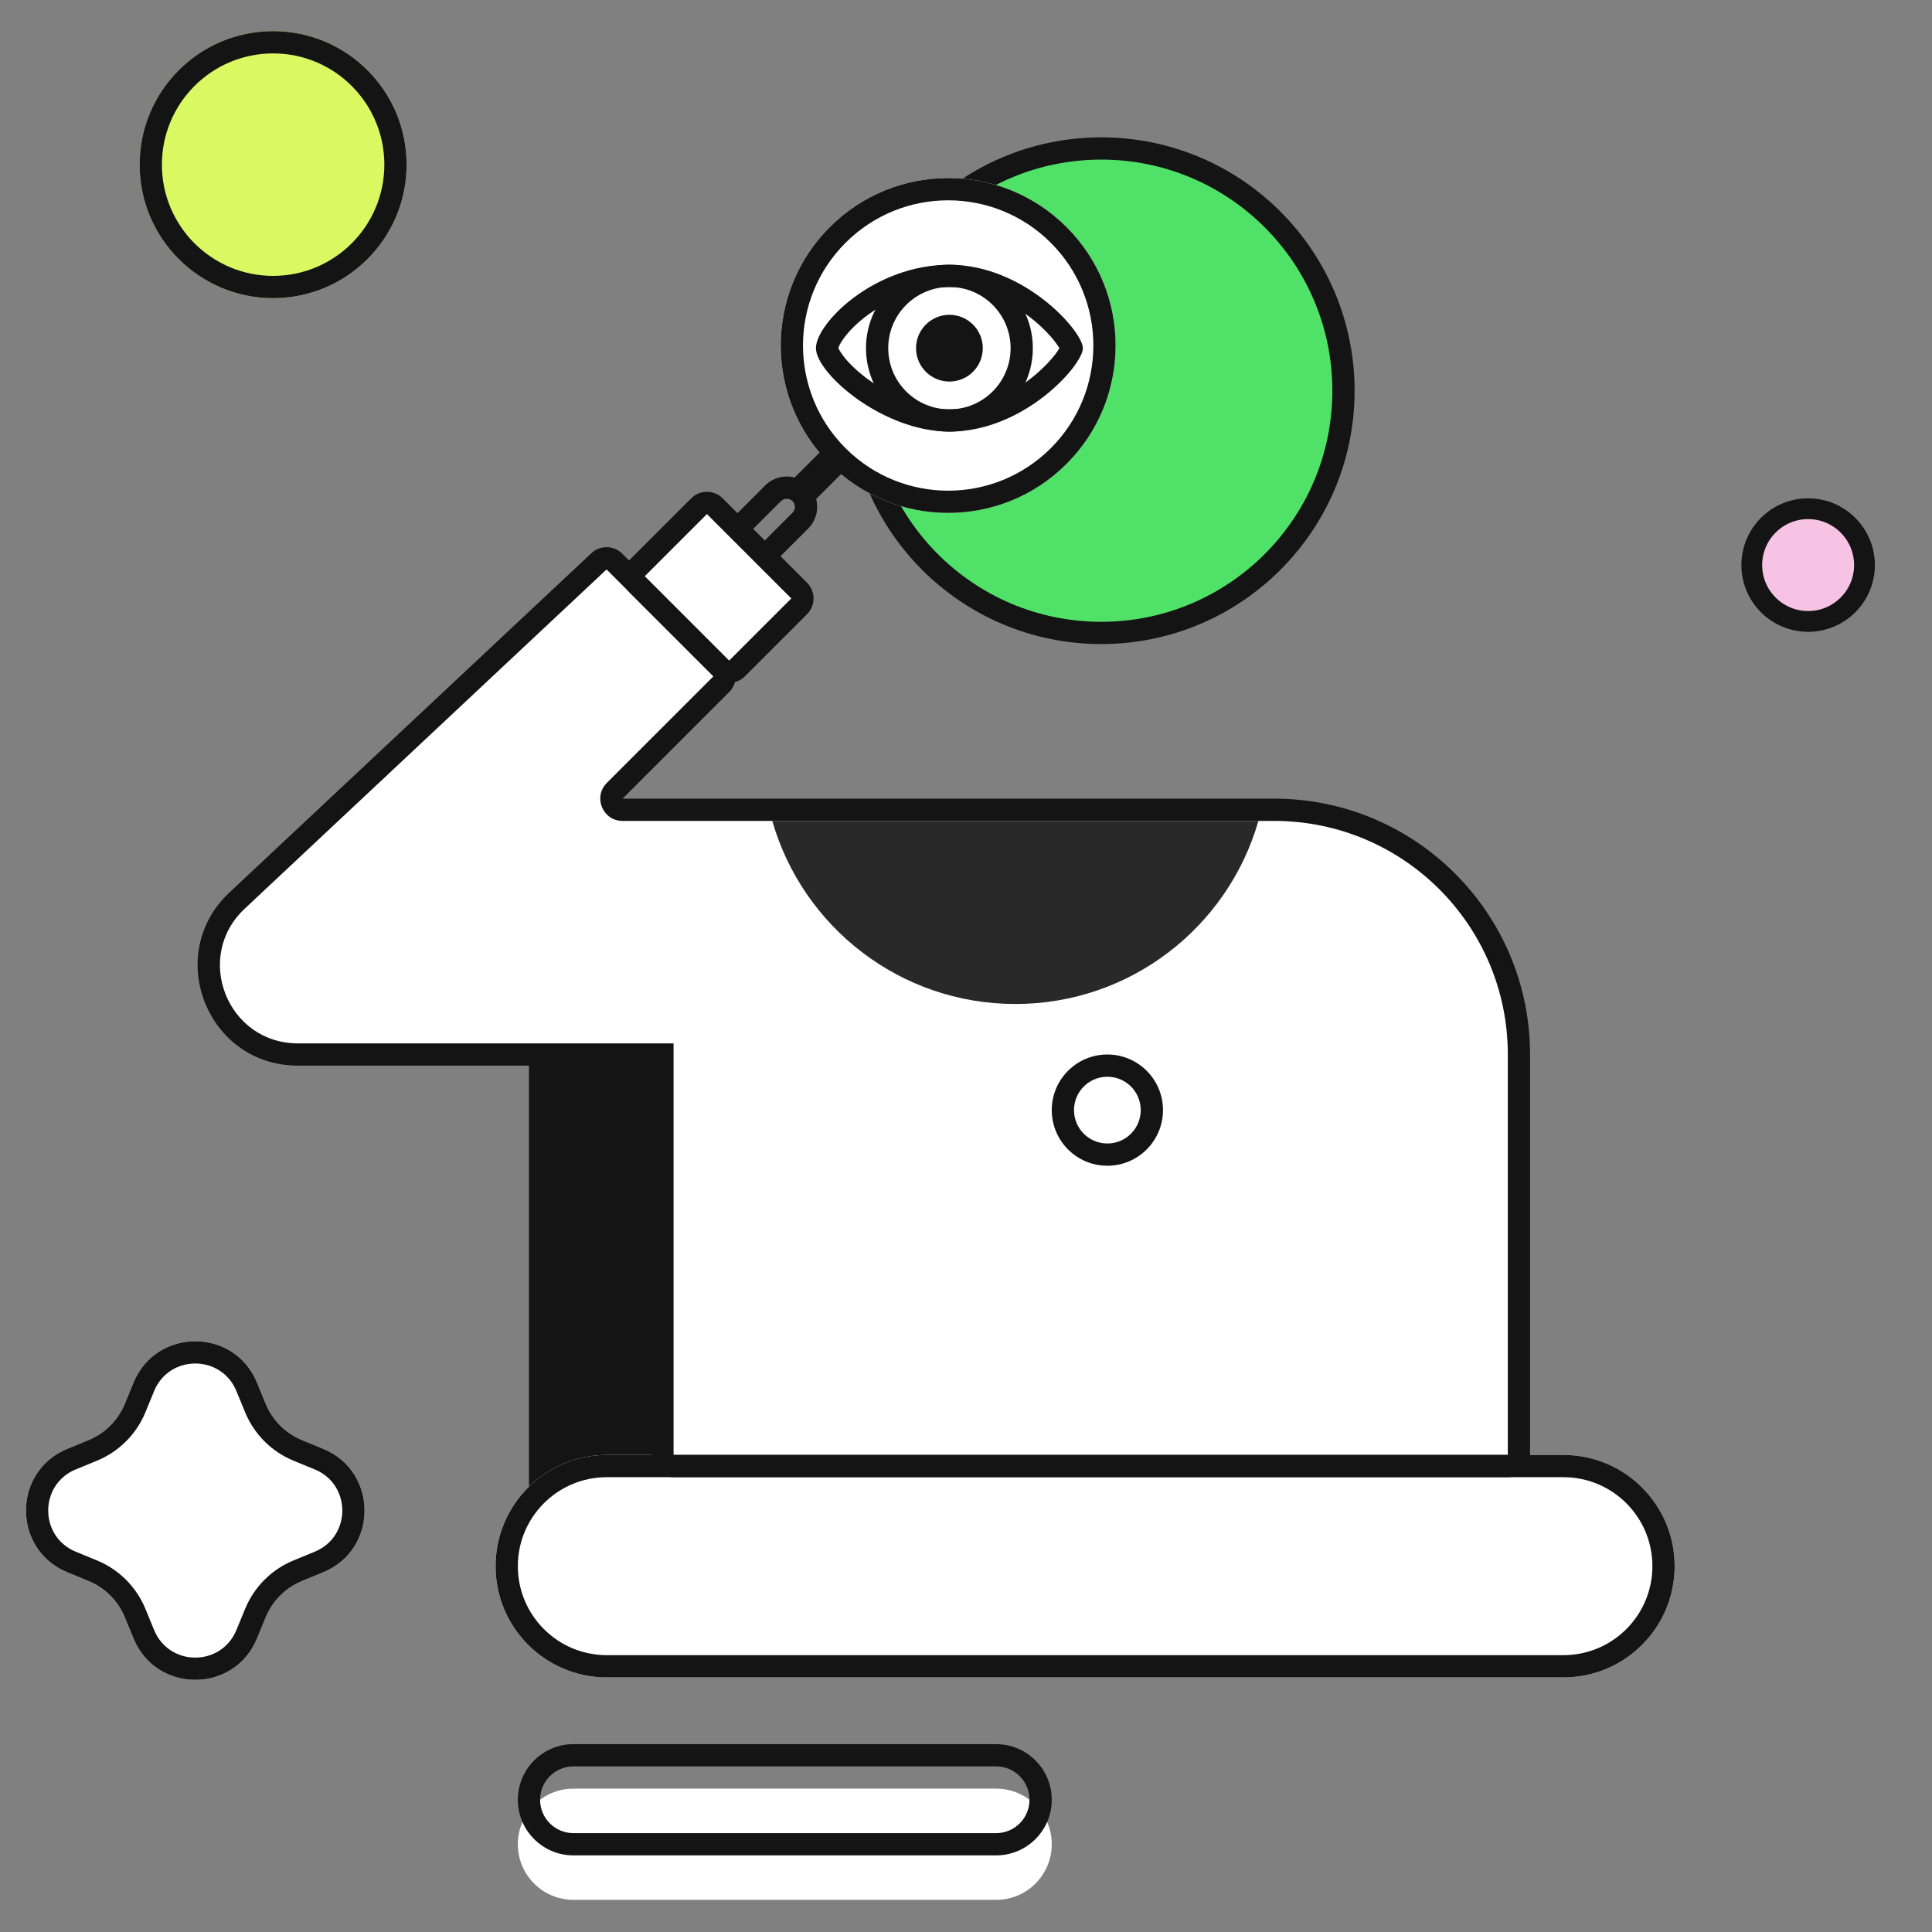
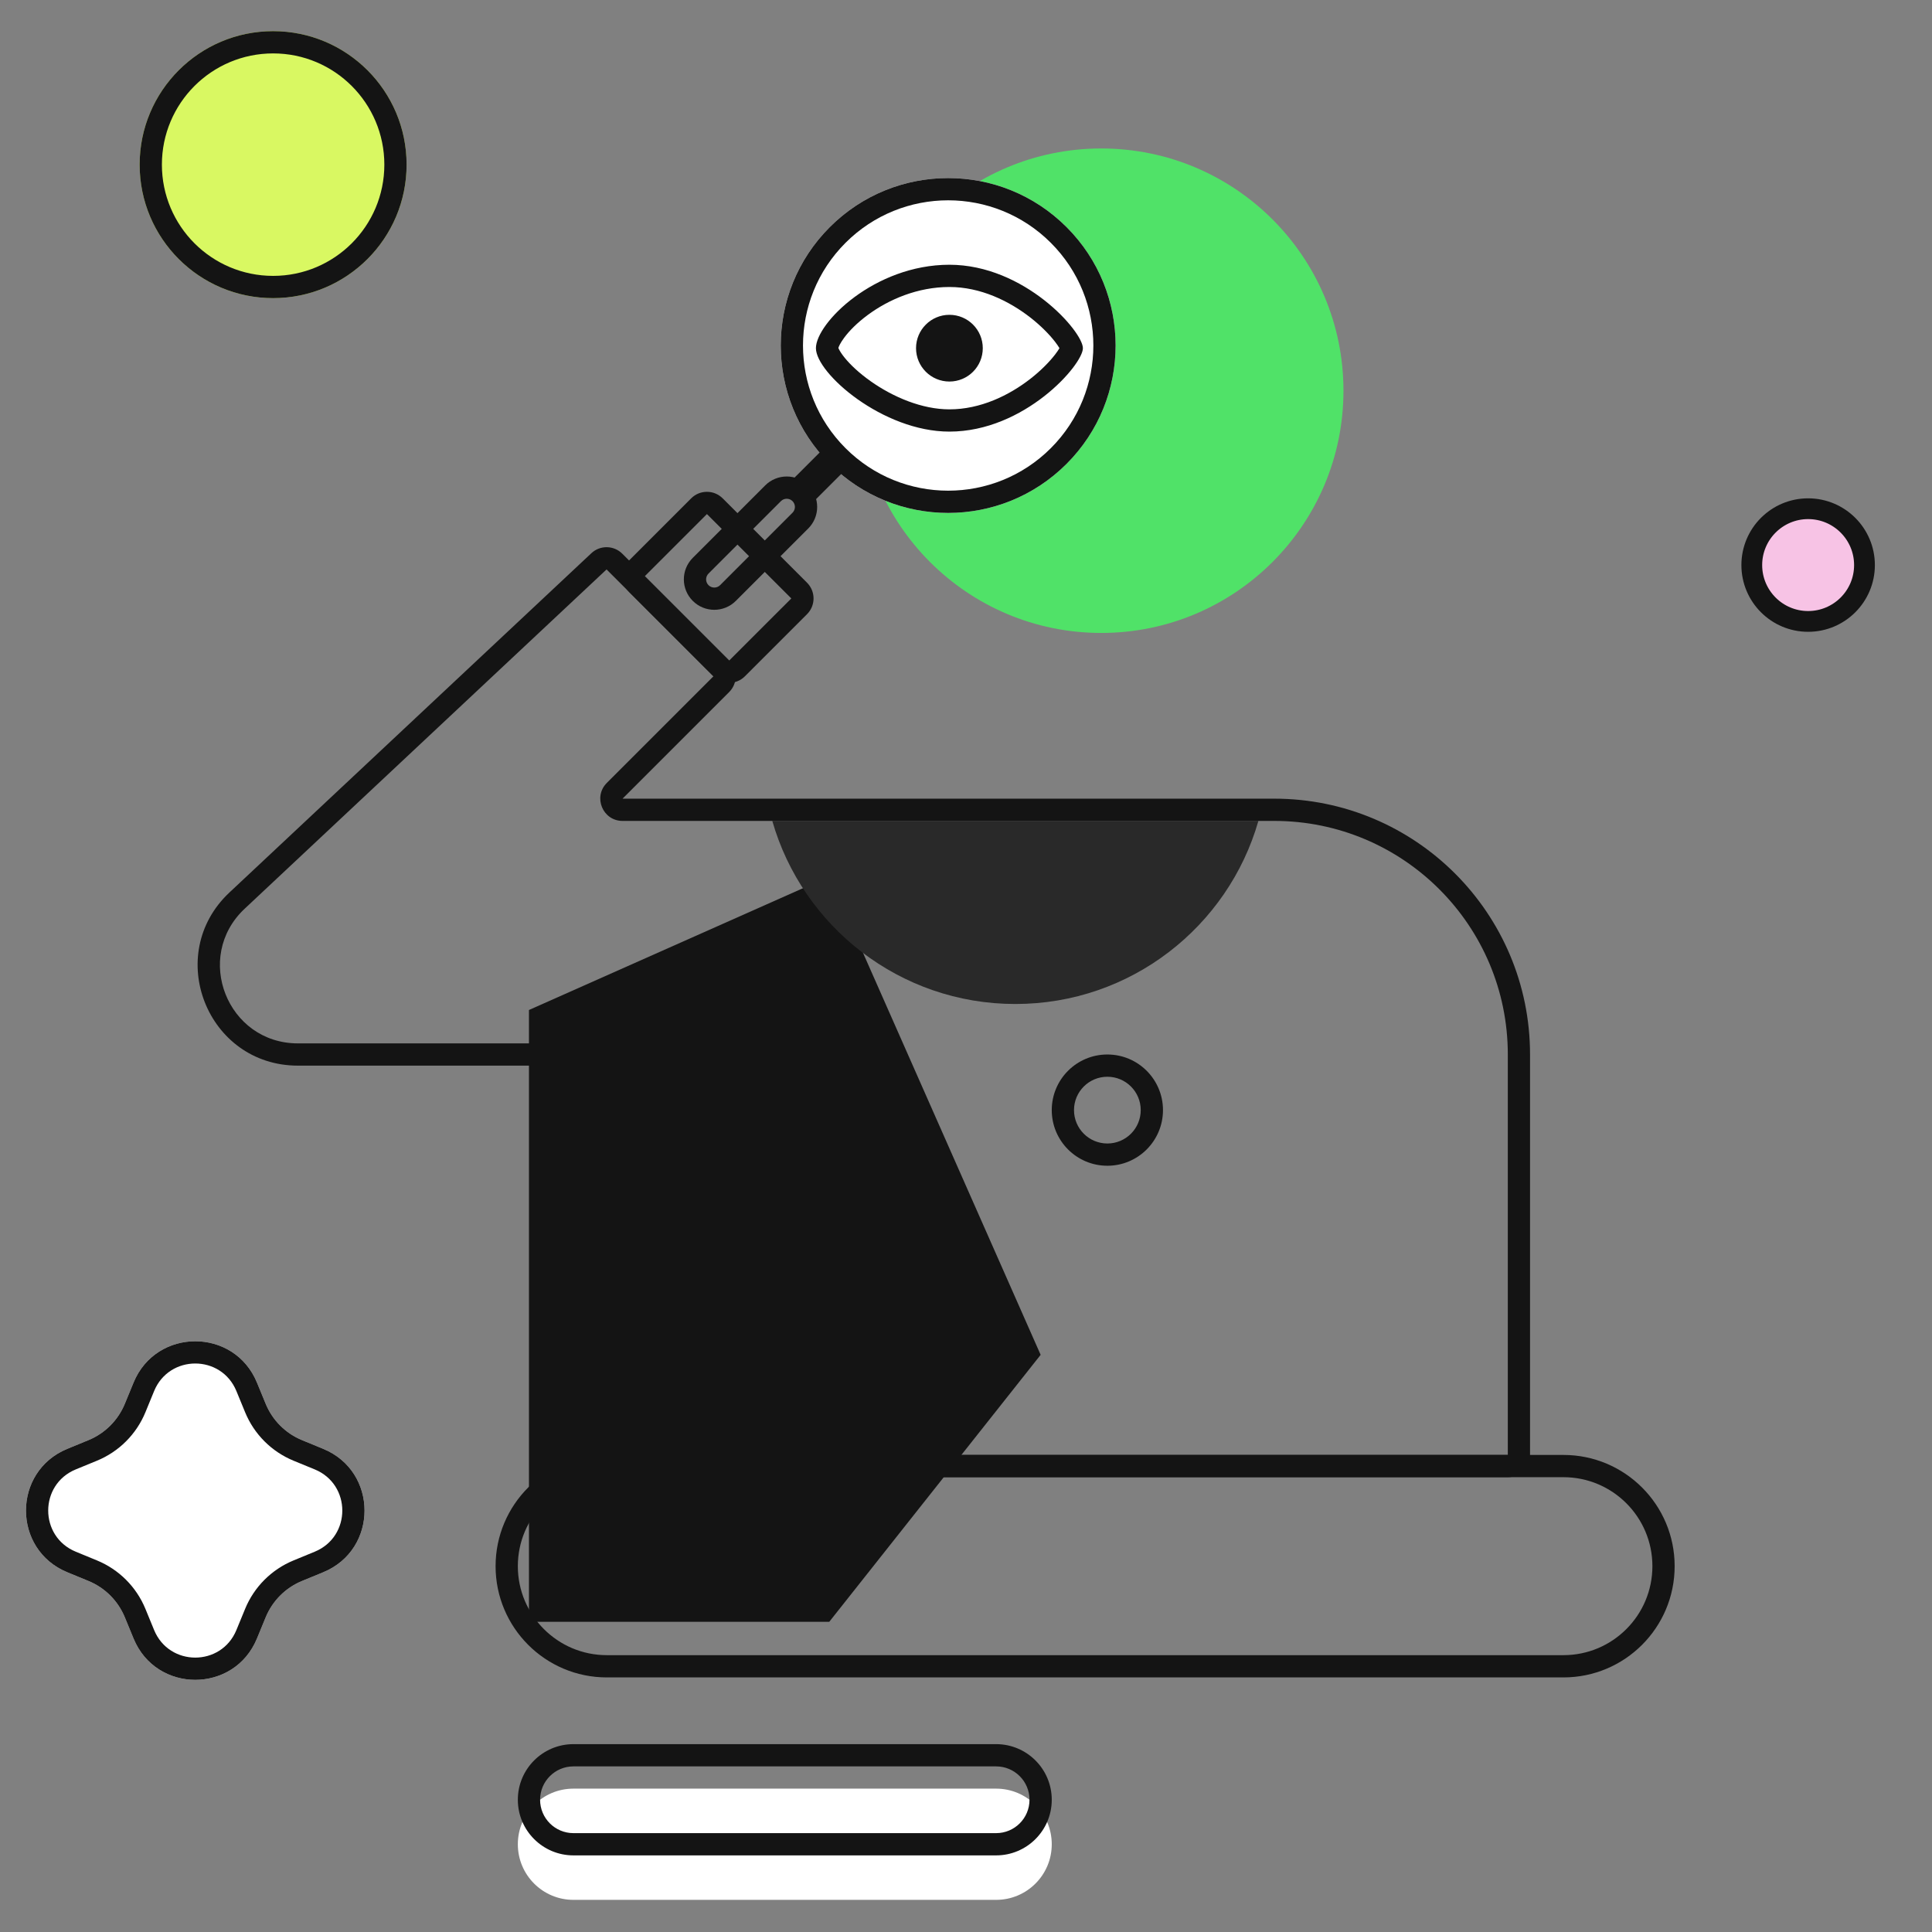
<svg xmlns="http://www.w3.org/2000/svg" width="93" height="93" viewBox="0 0 93 93" fill="none">
  <rect x="0" y="0" width="93" height="93" fill="#808080" stroke="none" />
  <path d="M19.572 7.925C19.572 11.474 16.695 14.351 13.147 14.351C9.598 14.351 6.722 11.474 6.722 7.925C6.722 4.377 9.598 1.5 13.147 1.5C16.695 1.5 19.572 4.377 19.572 7.925Z" fill="#D9F862" />
  <path d="M87.037 29.913C85.539 29.913 84.325 28.699 84.325 27.201C84.325 25.703 85.539 24.488 87.037 24.488C88.535 24.488 89.75 25.703 89.75 27.201C89.75 28.699 88.535 29.913 87.037 29.913Z" fill="#F7C3E5" stroke="#141414" stroke-linejoin="round" />
  <path fill-rule="evenodd" clip-rule="evenodd" d="M13.147 13.28C16.104 13.28 18.501 10.882 18.501 7.925C18.501 4.968 16.104 2.571 13.147 2.571C10.19 2.571 7.793 4.968 7.793 7.925C7.793 10.882 10.19 13.28 13.147 13.28ZM13.147 14.351C16.695 14.351 19.572 11.474 19.572 7.925C19.572 4.377 16.695 1.5 13.147 1.5C9.598 1.5 6.722 4.377 6.722 7.925C6.722 11.474 9.598 14.351 13.147 14.351Z" fill="#141414" />
  <path d="M6.428 66.555C7.519 63.9 11.279 63.9 12.37 66.555L12.789 67.573C13.115 68.367 13.745 68.997 14.539 69.323L15.557 69.742C18.212 70.833 18.212 74.593 15.557 75.684L14.539 76.103C13.745 76.429 13.115 77.059 12.789 77.853L12.37 78.871C11.279 81.526 7.519 81.526 6.428 78.871L6.009 77.853C5.683 77.059 5.053 76.429 4.259 76.103L3.241 75.684C0.586 74.593 0.586 70.833 3.241 69.742L4.259 69.323C5.053 68.997 5.683 68.367 6.009 67.573L6.428 66.555Z" fill="white" />
  <path d="M25.462 78.067H39.919L50.093 65.217L39.919 42.193L25.462 48.618V78.067Z" fill="#141414" />
-   <path d="M73.116 50.76V70.036C73.116 70.332 72.876 70.571 72.581 70.571H32.423C32.127 70.571 31.888 70.332 31.888 70.036V50.76H14.341C10.458 50.76 8.579 46.008 11.412 43.352L28.832 27.02C29.043 26.822 29.373 26.828 29.577 27.032L34.722 32.177C34.931 32.386 34.931 32.725 34.722 32.934L29.589 38.066C29.252 38.404 29.491 38.98 29.968 38.98H36.706H61.337C67.842 38.98 73.116 44.254 73.116 50.76Z" fill="white" />
-   <path d="M23.856 75.39C23.856 72.433 26.253 70.036 29.21 70.036H75.258C78.215 70.036 80.612 72.433 80.612 75.39C80.612 78.347 78.215 80.745 75.258 80.745H29.21C26.253 80.745 23.856 78.347 23.856 75.39Z" fill="white" />
  <path d="M48.875 48.329C54.432 48.329 59.118 44.605 60.575 39.516C58.124 39.516 41.525 39.516 37.175 39.516C38.633 44.605 43.319 48.329 48.875 48.329Z" fill="#292929" />
  <path d="M24.927 88.776C24.927 87.297 26.125 86.099 27.604 86.099H47.95C49.429 86.099 50.628 87.297 50.628 88.776C50.628 90.255 49.429 91.453 47.95 91.453H27.604C26.125 91.453 24.927 90.255 24.927 88.776Z" fill="white" />
  <path d="M53.011 30.468C59.45 30.468 64.67 25.247 64.67 18.807C64.67 12.368 59.45 7.147 53.011 7.147C46.572 7.147 41.352 12.368 41.352 18.807C41.352 25.247 46.572 30.468 53.011 30.468Z" fill="#50E268" />
-   <path fill-rule="evenodd" clip-rule="evenodd" d="M53.011 7.683C46.868 7.683 41.888 12.663 41.888 18.808C41.888 24.952 46.868 29.932 53.011 29.932C59.154 29.932 64.135 24.952 64.135 18.808C64.135 12.663 59.154 7.683 53.011 7.683ZM40.817 18.808C40.817 12.072 46.276 6.612 53.011 6.612C59.746 6.612 65.206 12.072 65.206 18.808C65.206 25.543 59.746 31.003 53.011 31.003C46.276 31.003 40.817 25.543 40.817 18.808Z" fill="#141414" />
  <path d="M51.341 22.33C48.194 25.478 43.09 25.478 39.943 22.33C36.795 19.183 36.795 14.079 39.943 10.932C43.09 7.784 48.194 7.784 51.341 10.932C54.489 14.079 54.489 19.183 51.341 22.33Z" fill="white" />
  <path fill-rule="evenodd" clip-rule="evenodd" d="M11.799 67.981L11.38 66.962C10.652 65.192 8.146 65.192 7.418 66.962L7 67.981C6.565 69.039 5.725 69.879 4.666 70.314L3.648 70.732C1.878 71.46 1.878 73.966 3.648 74.694L4.666 75.113C5.725 75.548 6.565 76.388 7 77.446L7.418 78.464C8.146 80.234 10.652 80.234 11.38 78.464L11.799 77.446C12.233 76.388 13.074 75.548 14.132 75.113L15.15 74.694C16.92 73.966 16.92 71.46 15.15 70.732L14.132 70.314C13.074 69.879 12.233 69.039 11.799 67.981ZM12.37 66.555C11.279 63.9 7.519 63.9 6.428 66.555L6.009 67.573C5.683 68.367 5.053 68.997 4.259 69.323L3.241 69.742C0.586 70.833 0.586 74.593 3.241 75.684L4.259 76.103C5.053 76.429 5.683 77.059 6.009 77.853L6.428 78.871C7.519 81.526 11.279 81.526 12.37 78.871L12.789 77.853C13.115 77.059 13.745 76.429 14.539 76.103L15.557 75.684C18.212 74.593 18.212 70.833 15.557 69.742L14.539 69.323C13.745 68.997 13.115 68.367 12.789 67.573L12.37 66.555Z" fill="#141414" />
  <path fill-rule="evenodd" clip-rule="evenodd" d="M28.466 26.63C28.887 26.234 29.547 26.245 29.955 26.654L35.1 31.798C35.518 32.216 35.518 32.894 35.1 33.313L29.967 38.445H61.336C68.138 38.445 73.651 43.959 73.651 50.76V70.036C73.651 70.627 73.172 71.107 72.581 71.107H32.423C31.831 71.107 31.352 70.627 31.352 70.036V51.296H14.341C9.973 51.296 7.858 45.949 11.045 42.961L28.466 26.63ZM29.198 27.411L11.778 43.742C9.299 46.066 10.944 50.225 14.341 50.225H32.423V70.036H72.581V50.76C72.581 44.55 67.546 39.516 61.336 39.516H29.967C29.013 39.516 28.536 38.363 29.21 37.688L34.343 32.555L29.198 27.411Z" fill="#141414" />
  <path fill-rule="evenodd" clip-rule="evenodd" d="M75.258 71.107H29.21C26.845 71.107 24.927 73.025 24.927 75.39C24.927 77.756 26.845 79.674 29.21 79.674H75.258C77.624 79.674 79.541 77.756 79.541 75.39C79.541 73.025 77.624 71.107 75.258 71.107ZM29.21 70.036C26.253 70.036 23.856 72.433 23.856 75.39C23.856 78.347 26.253 80.745 29.21 80.745H75.258C78.215 80.745 80.612 78.347 80.612 75.39C80.612 72.433 78.215 70.036 75.258 70.036H29.21Z" fill="#141414" />
  <path fill-rule="evenodd" clip-rule="evenodd" d="M51.699 53.437C51.699 54.325 52.418 55.044 53.305 55.044C54.192 55.044 54.911 54.325 54.911 53.437C54.911 52.55 54.192 51.831 53.305 51.831C52.418 51.831 51.699 52.55 51.699 53.437ZM53.305 50.76C51.826 50.76 50.628 51.959 50.628 53.437C50.628 54.916 51.826 56.115 53.305 56.115C54.783 56.115 55.982 54.916 55.982 53.437C55.982 51.959 54.783 50.76 53.305 50.76Z" fill="#141414" />
  <path fill-rule="evenodd" clip-rule="evenodd" d="M47.95 85.028H27.604C26.717 85.028 25.998 85.747 25.998 86.635C25.998 87.522 26.717 88.241 27.604 88.241H47.95C48.838 88.241 49.557 87.522 49.557 86.635C49.557 85.747 48.838 85.028 47.95 85.028ZM27.604 83.957C26.125 83.957 24.927 85.156 24.927 86.635C24.927 88.113 26.125 89.312 27.604 89.312H47.95C49.429 89.312 50.628 88.113 50.628 86.635C50.628 85.156 49.429 83.957 47.95 83.957H27.604Z" fill="#141414" />
  <path d="M39.943 21.294L40.979 22.33L38.907 24.402L37.87 23.366L39.943 21.294Z" fill="#141414" />
  <path fill-rule="evenodd" clip-rule="evenodd" d="M40.7 21.573C43.429 24.302 47.854 24.302 50.584 21.573C53.313 18.844 53.313 14.418 50.584 11.689C47.854 8.96 43.429 8.96 40.7 11.689C37.971 14.418 37.971 18.844 40.7 21.573ZM39.943 22.33C43.09 25.478 48.193 25.478 51.341 22.33C54.489 19.183 54.489 14.079 51.341 10.932C48.193 7.784 43.09 7.784 39.943 10.932C36.795 14.079 36.795 19.183 39.943 22.33Z" fill="#141414" />
  <path fill-rule="evenodd" clip-rule="evenodd" d="M34.663 28.168L38.149 24.681C38.303 24.527 38.303 24.278 38.149 24.123C37.995 23.969 37.745 23.969 37.591 24.123L34.105 27.61C33.951 27.764 33.951 28.014 34.105 28.168C34.259 28.322 34.509 28.322 34.663 28.168ZM38.907 23.366C38.334 22.794 37.407 22.794 36.834 23.366L33.348 26.853C32.775 27.425 32.775 28.353 33.348 28.925C33.92 29.497 34.848 29.497 35.42 28.925L38.907 25.439C39.479 24.866 39.479 23.939 38.907 23.366Z" fill="#141414" />
-   <path fill-rule="evenodd" clip-rule="evenodd" d="M45.702 19.705C47.328 19.705 48.647 18.386 48.647 16.76C48.647 15.134 47.328 13.815 45.702 13.815C44.075 13.815 42.757 15.134 42.757 16.76C42.757 18.386 44.075 19.705 45.702 19.705ZM45.702 20.776C47.919 20.776 49.717 18.978 49.717 16.76C49.717 14.542 47.919 12.744 45.702 12.744C43.484 12.744 41.686 14.542 41.686 16.76C41.686 18.978 43.484 20.776 45.702 20.776Z" fill="#141414" />
  <path fill-rule="evenodd" clip-rule="evenodd" d="M50.999 16.76C50.95 16.677 50.88 16.572 50.784 16.448C50.522 16.11 50.122 15.696 49.61 15.294C48.574 14.484 47.194 13.815 45.702 13.815C44.17 13.815 42.782 14.414 41.77 15.162C41.266 15.534 40.881 15.925 40.633 16.261C40.435 16.529 40.374 16.692 40.356 16.747C40.361 16.762 40.37 16.782 40.382 16.807C40.432 16.908 40.52 17.049 40.66 17.221C40.939 17.565 41.365 17.965 41.903 18.346C42.994 19.118 44.387 19.705 45.702 19.705C47.194 19.705 48.574 19.036 49.61 18.226C50.122 17.825 50.522 17.41 50.784 17.072C50.88 16.948 50.95 16.843 50.999 16.76ZM45.702 20.776C49.316 20.776 52.127 17.563 52.127 16.76C52.127 15.957 49.316 12.744 45.702 12.744C42.087 12.744 39.276 15.555 39.276 16.76C39.276 17.965 42.489 20.776 45.702 20.776Z" fill="#141414" />
  <path d="M47.308 16.76C47.308 17.647 46.589 18.366 45.702 18.366C44.815 18.366 44.095 17.647 44.095 16.76C44.095 15.873 44.815 15.154 45.702 15.154C46.589 15.154 47.308 15.873 47.308 16.76Z" fill="#141414" />
-   <path d="M33.651 24.367L30.66 27.358C30.451 27.567 30.451 27.906 30.66 28.115L34.721 32.177C34.931 32.386 35.27 32.386 35.479 32.177L38.469 29.186C38.679 28.977 38.679 28.638 38.469 28.429L34.408 24.367C34.199 24.158 33.86 24.158 33.651 24.367Z" fill="white" />
  <path fill-rule="evenodd" clip-rule="evenodd" d="M33.272 23.988C33.69 23.57 34.368 23.57 34.786 23.988L38.848 28.05C39.266 28.468 39.266 29.146 38.848 29.565L35.857 32.555C35.439 32.974 34.761 32.974 34.343 32.555L30.281 28.494C29.863 28.076 29.863 27.398 30.281 26.979L33.272 23.988ZM34.029 24.746L31.038 27.736L35.1 31.798L38.091 28.807L34.029 24.746Z" fill="#141414" />
</svg>